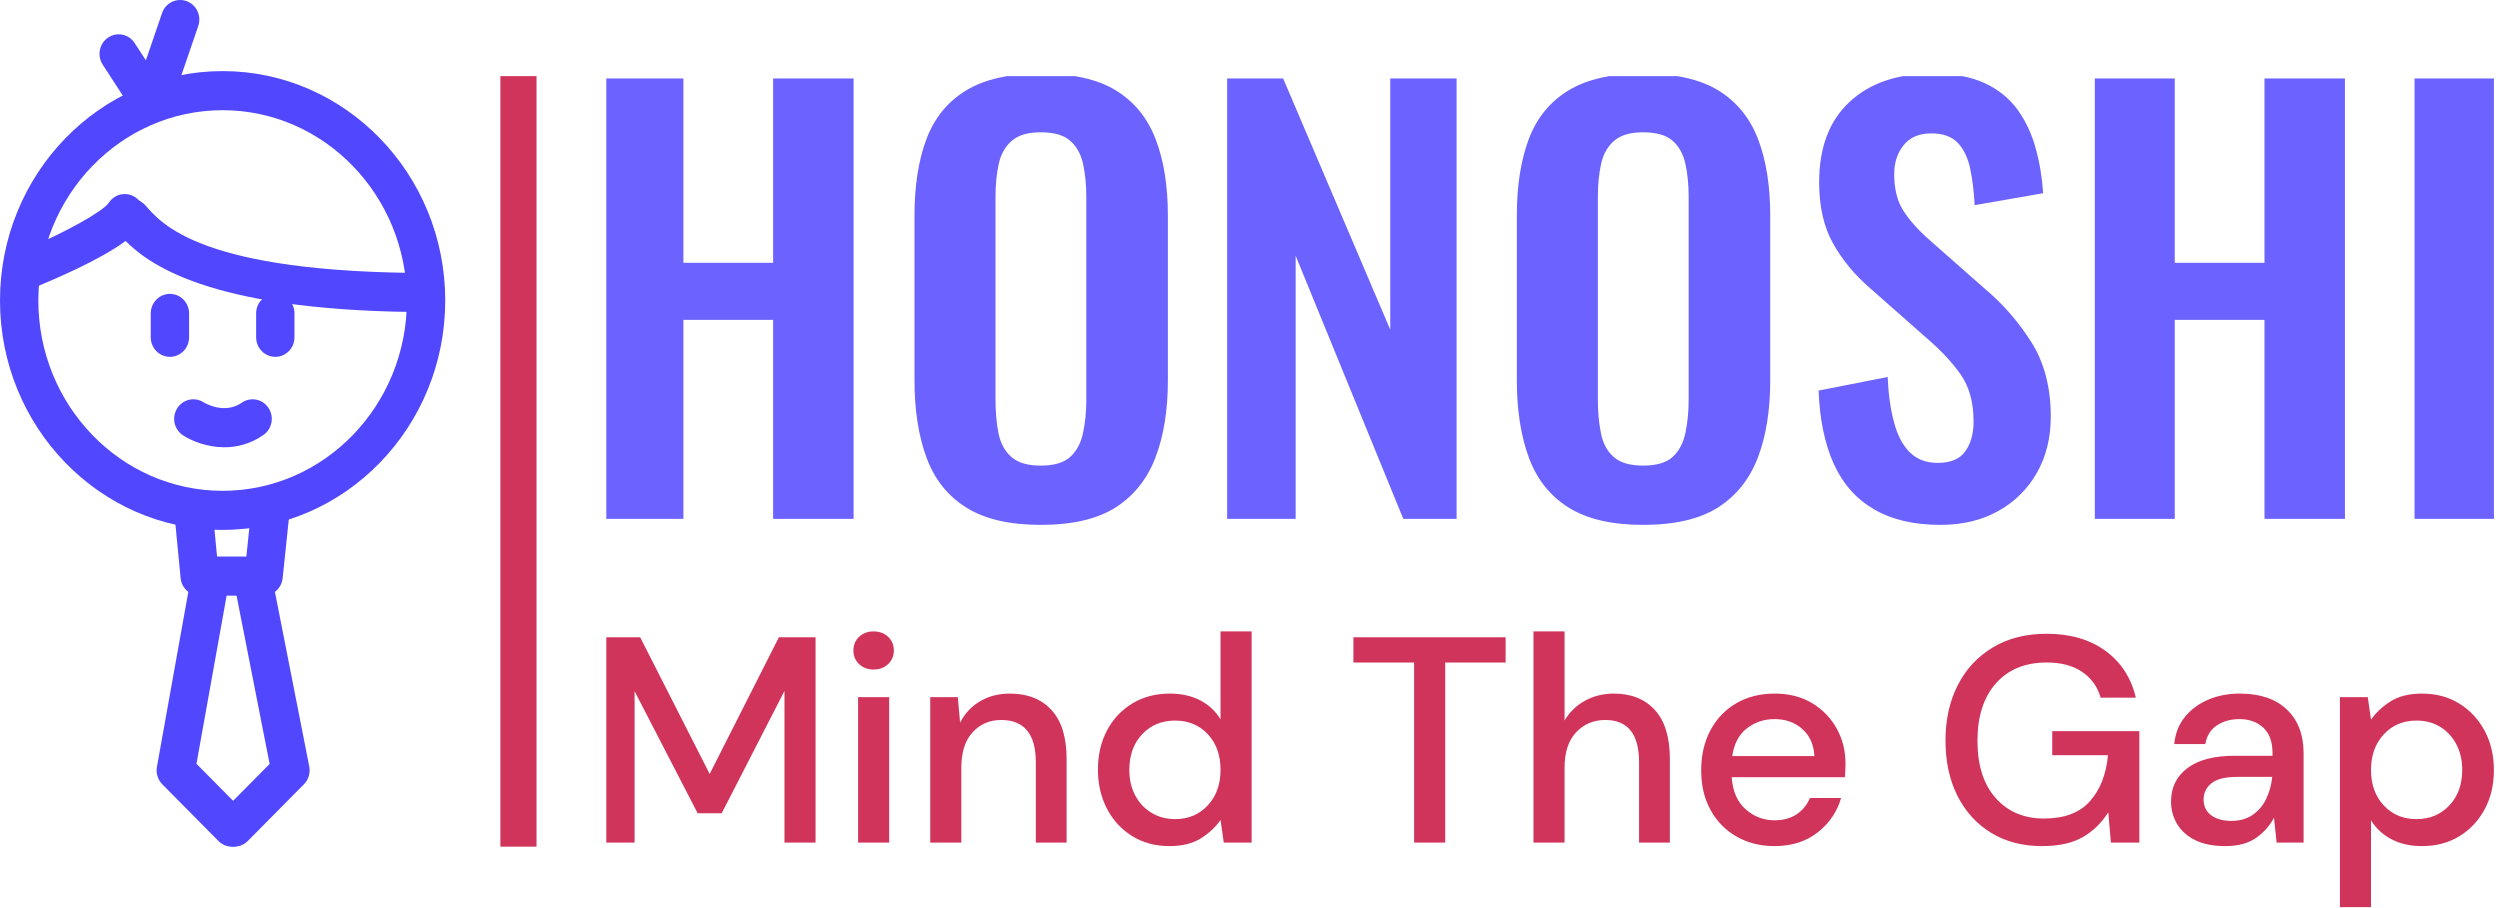
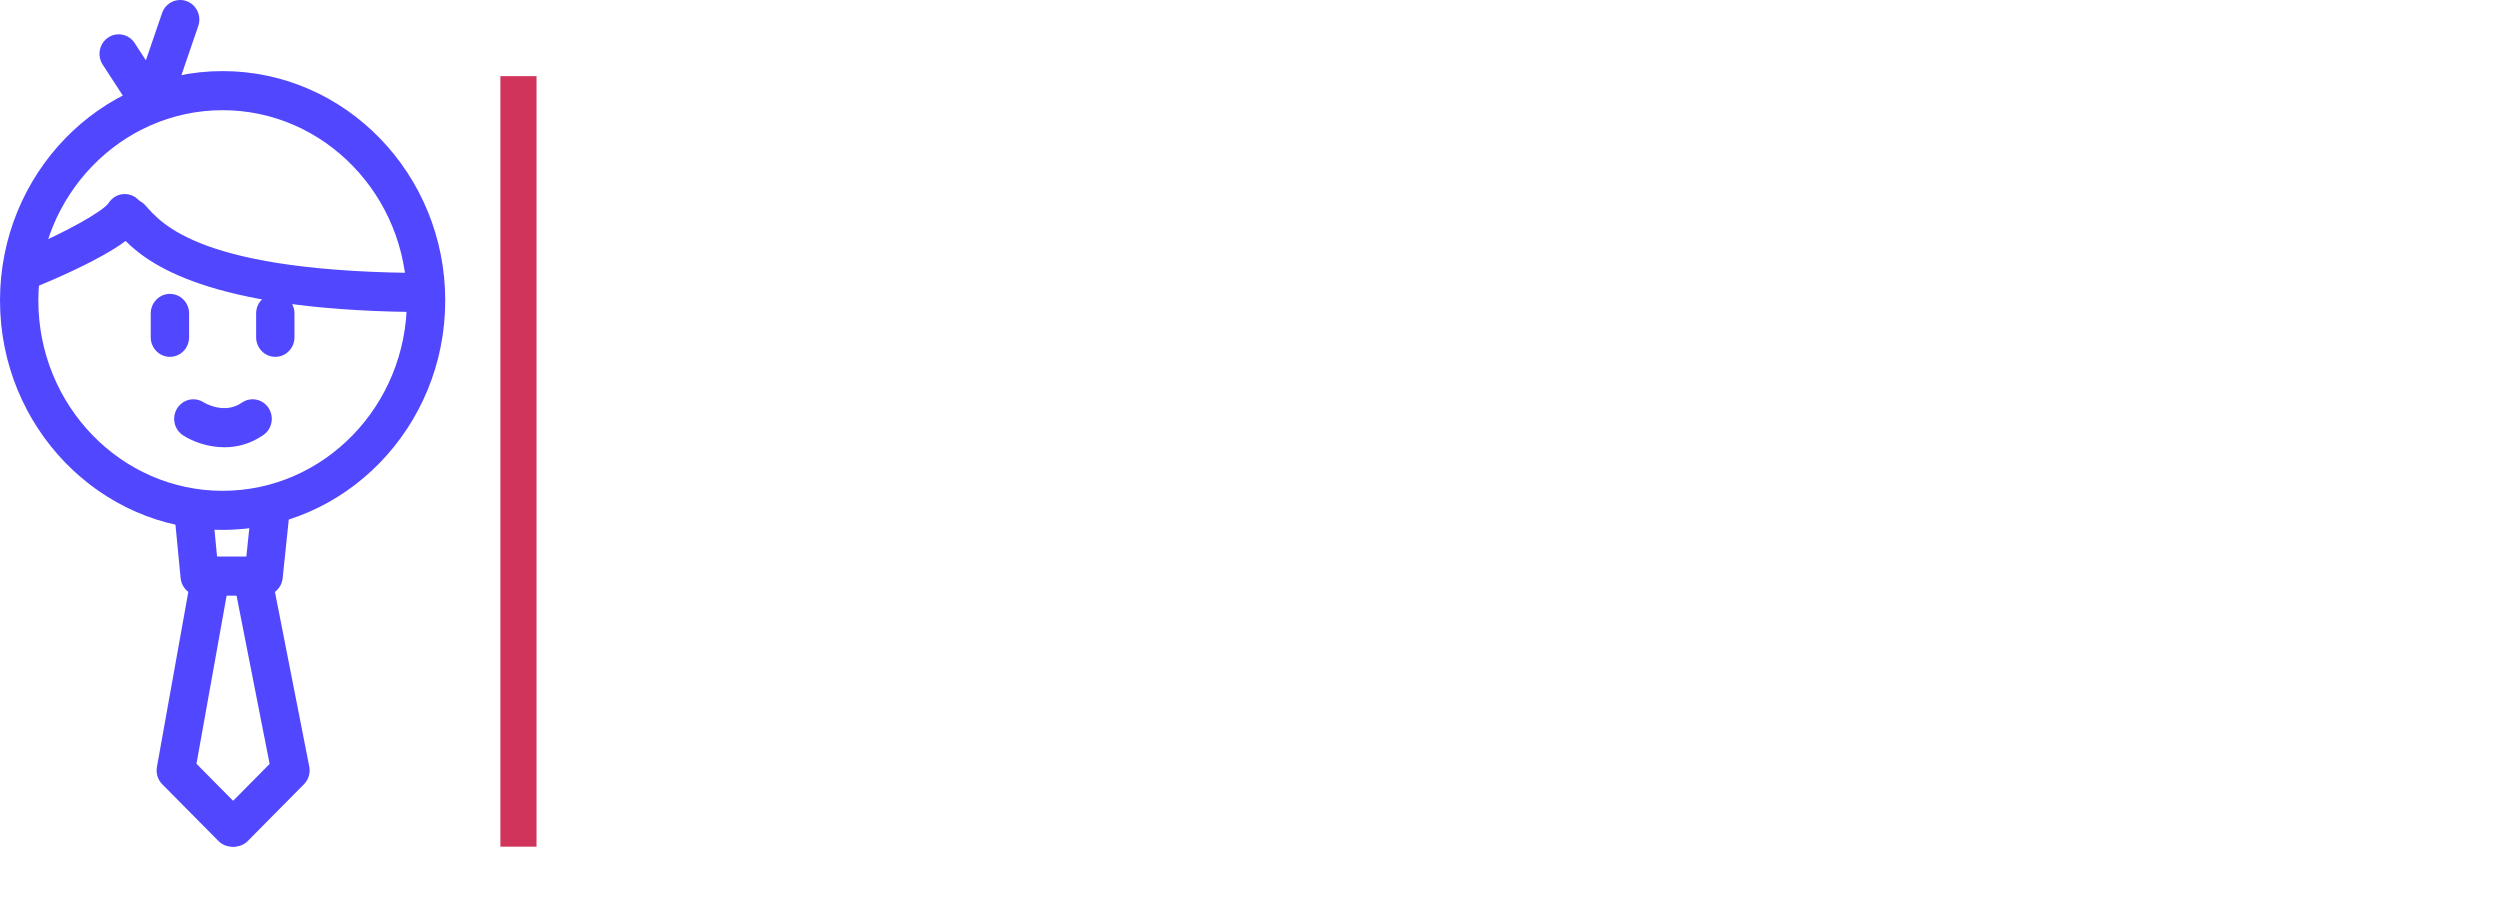
<svg xmlns="http://www.w3.org/2000/svg" width="1314" height="477" viewBox="0 0 1314 477" fill="none">
  <g clip-path="url(#clip0_443_5720)">
    <g clip-path="url(#clip1_443_5720)">
      <g clip-path="url(#clip2_443_5720)">
        <g clip-path="url(#clip3_443_5720)">
          <g clip-path="url(#clip4_443_5720)">
            <g clip-path="url(#clip5_443_5720)">
              <g clip-path="url(#clip6_443_5720)">
                <g clip-path="url(#clip7_443_5720)">
                  <path d="M359.198 272.729H317.187V41.242H359.198V138.124H406.352V41.242H448.649V272.729H406.352V168.131H359.198V272.729ZM546.959 275.873C530.574 275.873 517.523 272.824 507.806 266.727C498.09 260.631 491.136 251.867 486.944 240.435C482.752 229.004 480.657 215.477 480.657 199.854V113.261C480.657 97.638 482.752 84.244 486.944 73.079C491.136 61.952 498.09 53.436 507.806 47.53C517.523 41.623 530.574 38.67 546.959 38.67C563.725 38.67 576.909 41.623 586.512 47.53C596.152 53.436 603.106 61.952 607.374 73.079C611.68 84.244 613.833 97.638 613.833 113.261V200.139C613.833 215.572 611.68 228.947 607.374 240.264C603.106 251.619 596.152 260.402 586.512 266.613C576.909 272.786 563.725 275.873 546.959 275.873ZM546.959 244.722C554.008 244.722 559.191 243.198 562.506 240.149C565.859 237.101 568.107 232.909 569.25 227.575C570.393 222.24 570.965 216.429 570.965 210.142V103.544C570.965 97.066 570.393 91.255 569.25 86.111C568.107 80.967 565.859 76.928 562.506 73.993C559.191 71.021 554.008 69.535 546.959 69.535C540.291 69.535 535.242 71.021 531.812 73.993C528.383 76.928 526.097 80.967 524.954 86.111C523.81 91.255 523.239 97.066 523.239 103.544V210.142C523.239 216.429 523.753 222.24 524.782 227.575C525.849 232.909 528.097 237.101 531.527 240.149C534.956 243.198 540.1 244.722 546.959 244.722ZM680.993 272.729H644.984V41.242H674.419L730.719 173.276V41.242H765.585V272.729H737.578L680.993 134.409V272.729ZM863.553 275.873C847.167 275.873 834.117 272.824 824.4 266.727C814.683 260.631 807.729 251.867 803.537 240.435C799.346 229.004 797.25 215.477 797.25 199.854V113.261C797.25 97.638 799.346 84.244 803.537 73.079C807.729 61.952 814.683 53.436 824.4 47.53C834.117 41.623 847.167 38.67 863.553 38.67C880.319 38.67 893.522 41.623 903.162 47.53C912.765 53.436 919.719 61.952 924.025 73.079C928.293 84.244 930.426 97.638 930.426 113.261V200.139C930.426 215.572 928.293 228.947 924.025 240.264C919.719 251.619 912.765 260.402 903.162 266.613C893.522 272.786 880.319 275.873 863.553 275.873ZM863.553 244.722C870.602 244.722 875.803 243.198 879.156 240.149C882.472 237.101 884.701 232.909 885.844 227.575C886.987 222.24 887.559 216.429 887.559 210.142V103.544C887.559 97.066 886.987 91.255 885.844 86.111C884.701 80.967 882.472 76.928 879.156 73.993C875.803 71.021 870.602 69.535 863.553 69.535C856.884 69.535 851.835 71.021 848.406 73.993C844.976 76.928 842.69 80.967 841.547 86.111C840.404 91.255 839.832 97.066 839.832 103.544V210.142C839.832 216.429 840.366 222.24 841.433 227.575C842.462 232.909 844.691 237.101 848.12 240.149C851.55 243.198 856.694 244.722 863.553 244.722ZM1019.88 275.873C1005.97 275.873 994.347 273.148 985.011 267.699C975.676 262.288 968.626 254.343 963.863 243.865C959.1 233.386 956.433 220.525 955.861 205.284L992.156 198.139C992.537 207.094 993.642 215 995.471 221.859C997.262 228.718 1000.02 233.995 1003.76 237.692C1007.46 241.426 1012.35 243.293 1018.45 243.293C1025.31 243.293 1030.17 241.235 1033.02 237.12C1035.88 233.043 1037.31 227.861 1037.31 221.573C1037.31 211.476 1035.02 203.188 1030.45 196.71C1025.88 190.232 1019.78 183.754 1012.16 177.277L983.011 151.556C974.818 144.506 968.303 136.638 963.463 127.95C958.586 119.3 956.147 108.593 956.147 95.828C956.147 77.537 961.482 63.438 972.151 53.531C982.82 43.624 997.396 38.67 1015.88 38.67C1026.74 38.67 1035.79 40.328 1043.03 43.643C1050.27 46.996 1056.04 51.626 1060.34 57.532C1064.61 63.438 1067.79 70.145 1069.89 77.652C1071.99 85.196 1073.32 93.16 1073.89 101.543L1037.88 107.831C1037.5 100.591 1036.7 94.113 1035.48 88.397C1034.22 82.681 1032.03 78.204 1028.91 74.965C1025.75 71.726 1021.12 70.107 1015.02 70.107C1008.73 70.107 1003.93 72.145 1000.62 76.223C997.262 80.338 995.586 85.444 995.586 91.541C995.586 99.352 997.205 105.773 1000.44 110.803C1003.68 115.871 1008.35 121.072 1014.45 126.407L1043.31 151.842C1052.84 159.844 1060.99 169.217 1067.78 179.963C1074.52 190.747 1077.89 203.759 1077.89 219.001C1077.89 230.052 1075.47 239.864 1070.63 248.437C1065.76 257.011 1058.99 263.717 1050.34 268.557C1041.65 273.434 1031.5 275.873 1019.88 275.873ZM1143.05 272.729H1101.04V41.242H1143.05V138.124H1190.21V41.242H1232.5V272.729H1190.21V168.131H1143.05V272.729ZM1310.81 272.729H1269.08V41.242H1310.81V272.729Z" fill="#6B62FF" />
                </g>
              </g>
              <g clip-path="url(#clip8_443_5720)">
                <g clip-path="url(#clip9_443_5720)">
-                   <path d="M333.545 442.861H317.205V334.953H336.474L373.009 406.789L409.389 334.953H428.658V442.861H412.318V363.164L379.329 427.446H366.688L333.545 363.318V442.861ZM459.181 351.91C456.098 351.91 453.549 350.955 451.535 349.043C449.541 347.152 448.544 344.768 448.544 341.89C448.544 339.013 449.541 336.618 451.535 334.707C453.549 332.816 456.098 331.87 459.181 331.87C462.264 331.87 464.802 332.816 466.796 334.707C468.81 336.618 469.817 339.013 469.817 341.89C469.817 344.768 468.81 347.152 466.796 349.043C464.802 350.955 462.264 351.91 459.181 351.91ZM467.351 442.861H451.011V366.401H467.351V442.861ZM505.273 442.861H488.932V366.401H503.423L504.625 379.812C507.01 375.085 510.483 371.354 515.046 368.621C519.63 365.908 524.891 364.551 530.832 364.551C540.081 364.551 547.357 367.429 552.66 373.184C557.963 378.939 560.614 387.52 560.614 398.927V442.861H544.428V400.623C544.428 385.824 538.354 378.425 526.207 378.425C520.164 378.425 515.159 380.583 511.192 384.899C507.246 389.216 505.273 395.382 505.273 403.398V442.861ZM614.691 444.711C607.292 444.711 600.766 442.964 595.114 439.47C589.462 435.976 585.042 431.197 581.857 425.134C578.671 419.07 577.078 412.185 577.078 404.477C577.078 396.769 578.671 389.904 581.857 383.882C585.042 377.88 589.492 373.153 595.206 369.7C600.9 366.267 607.446 364.551 614.846 364.551C620.909 364.551 626.232 365.733 630.816 368.097C635.379 370.46 638.945 373.8 641.514 378.117V331.87H657.855V442.861H643.21L641.514 430.991C639.048 434.588 635.656 437.774 631.34 440.549C627.024 443.324 621.474 444.711 614.691 444.711ZM617.62 430.529C624.609 430.529 630.343 428.114 634.824 423.284C639.284 418.454 641.514 412.236 641.514 404.631C641.514 396.923 639.284 390.675 634.824 385.886C630.343 381.117 624.609 378.733 617.62 378.733C610.632 378.733 604.877 381.117 600.355 385.886C595.833 390.675 593.572 396.923 593.572 404.631C593.572 409.667 594.6 414.137 596.655 418.042C598.711 421.948 601.568 425 605.226 427.199C608.864 429.419 612.996 430.529 617.62 430.529ZM759.596 442.861H743.256V348.211H711.346V334.953H791.352V348.211H759.596V442.861ZM822.337 442.861H805.997V331.87H822.337V378.733C824.906 374.314 828.472 370.841 833.035 368.312C837.619 365.805 842.685 364.551 848.235 364.551C857.381 364.551 864.575 367.429 869.816 373.184C875.058 378.939 877.678 387.52 877.678 398.927V442.861H861.492V400.623C861.492 385.824 855.583 378.425 843.764 378.425C837.598 378.425 832.48 380.583 828.411 384.899C824.361 389.216 822.337 395.382 822.337 403.398V442.861ZM932.68 444.711C925.178 444.711 918.529 443.036 912.733 439.686C906.916 436.356 902.363 431.711 899.075 425.75C895.786 419.79 894.142 412.853 894.142 404.939C894.142 396.923 895.766 389.884 899.013 383.82C902.24 377.757 906.762 373.029 912.579 369.638C918.375 366.247 925.127 364.551 932.835 364.551C940.337 364.551 946.863 366.216 952.412 369.546C957.962 372.896 962.278 377.346 965.361 382.895C968.444 388.445 969.986 394.56 969.986 401.24C969.986 402.267 969.965 403.367 969.924 404.539C969.862 405.731 969.78 407.046 969.677 408.485H910.174C910.688 415.884 913.134 421.506 917.512 425.349C921.869 429.214 926.925 431.146 932.68 431.146C937.305 431.146 941.19 430.087 944.334 427.97C947.459 425.874 949.792 423.027 951.333 419.43H967.673C965.618 426.624 961.538 432.636 955.434 437.466C949.309 442.296 941.724 444.711 932.68 444.711ZM932.68 377.962C927.234 377.962 922.403 379.576 918.19 382.803C913.976 386.05 911.407 390.911 910.482 397.386H953.645C953.337 391.425 951.23 386.698 947.325 383.204C943.42 379.71 938.538 377.962 932.68 377.962ZM1073.27 444.711C1063.09 444.711 1054.21 442.399 1046.6 437.774C1039 433.15 1033.09 426.675 1028.87 418.351C1024.66 410.026 1022.55 400.315 1022.55 389.216C1022.55 378.219 1024.71 368.508 1029.03 360.081C1033.34 351.653 1039.48 345.056 1047.43 340.287C1055.41 335.498 1064.84 333.104 1075.74 333.104C1088.07 333.104 1098.34 336.084 1106.57 342.045C1114.79 348.005 1120.13 356.227 1122.6 366.709H1104.1C1102.46 360.954 1099.22 356.432 1094.39 353.144C1089.56 349.855 1083.34 348.211 1075.74 348.211C1064.43 348.211 1055.54 351.859 1049.07 359.156C1042.59 366.452 1039.36 376.524 1039.36 389.37C1039.36 402.216 1042.54 412.236 1048.91 419.43C1055.28 426.624 1063.76 430.221 1074.35 430.221C1085.04 430.221 1093.07 427.189 1098.46 421.126C1103.86 415.062 1107.03 406.995 1107.95 396.923H1078.66V384.283H1124.45V442.861H1109.5L1108.11 426.983C1104.51 432.636 1099.99 437.003 1094.54 440.087C1089.1 443.17 1082 444.711 1073.27 444.711ZM1169.62 444.711C1163.14 444.711 1157.8 443.632 1153.58 441.474C1149.37 439.316 1146.24 436.459 1144.18 432.903C1142.12 429.368 1141.1 425.493 1141.1 421.28C1141.1 413.88 1143.97 408.022 1149.73 403.706C1155.48 399.39 1163.71 397.232 1174.39 397.232H1194.43V395.844C1194.43 389.884 1192.81 385.413 1189.56 382.433C1186.34 379.453 1182.15 377.962 1177.01 377.962C1172.49 377.962 1168.56 379.062 1165.21 381.261C1161.88 383.481 1159.85 386.749 1159.13 391.066H1142.79C1143.31 385.516 1145.18 380.758 1148.4 376.791C1151.65 372.845 1155.76 369.813 1160.74 367.696C1165.73 365.599 1171.21 364.551 1177.17 364.551C1187.86 364.551 1196.13 367.346 1201.99 372.937C1207.85 378.548 1210.77 386.184 1210.77 395.844V442.861H1196.59L1195.2 429.758C1193.05 433.972 1189.91 437.517 1185.8 440.395C1181.69 443.272 1176.3 444.711 1169.62 444.711ZM1172.85 431.454C1177.27 431.454 1180.99 430.395 1184.01 428.278C1187.06 426.182 1189.42 423.386 1191.1 419.892C1192.81 416.398 1193.87 412.544 1194.28 408.331H1176.09C1169.62 408.331 1165.01 409.461 1162.28 411.722C1159.56 413.983 1158.21 416.809 1158.21 420.201C1158.21 423.695 1159.51 426.449 1162.12 428.463C1164.75 430.457 1168.33 431.454 1172.85 431.454ZM1246.2 476.775H1229.86V366.401H1244.5L1246.2 378.271C1248.67 374.674 1252.06 371.488 1256.37 368.713C1260.69 365.938 1266.24 364.551 1273.02 364.551C1280.42 364.551 1286.95 366.298 1292.6 369.792C1298.25 373.286 1302.7 378.065 1305.95 384.129C1309.18 390.192 1310.79 397.078 1310.79 404.785C1310.79 412.493 1309.18 419.348 1305.95 425.349C1302.7 431.372 1298.25 436.109 1292.6 439.562C1286.95 442.995 1280.37 444.711 1272.87 444.711C1266.91 444.711 1261.65 443.529 1257.08 441.166C1252.5 438.802 1248.87 435.462 1246.2 431.146V476.775ZM1270.09 430.529C1277.08 430.529 1282.84 428.134 1287.36 423.345C1291.88 418.577 1294.14 412.339 1294.14 404.631C1294.14 399.595 1293.11 395.125 1291.06 391.22C1289 387.314 1286.18 384.252 1282.58 382.032C1278.98 379.833 1274.82 378.733 1270.09 378.733C1263.1 378.733 1257.38 381.148 1252.92 385.978C1248.44 390.809 1246.2 397.026 1246.2 404.631C1246.2 412.339 1248.44 418.577 1252.92 423.345C1257.38 428.134 1263.1 430.529 1270.09 430.529Z" fill="#D1345B" />
-                 </g>
+                   </g>
              </g>
            </g>
          </g>
        </g>
      </g>
    </g>
    <g clip-path="url(#clip10_443_5720)">
      <path d="M117.005 278.51C52.486 278.51 0 224.425 0 157.943C0 91.461 52.486 37.372 117.005 37.372C181.523 37.372 234.015 91.461 234.015 157.943C234.015 224.425 181.518 278.51 117.005 278.51ZM117.005 57.92C63.602 57.92 20.154 102.791 20.154 157.949C20.154 213.106 63.602 257.972 117.005 257.972C170.414 257.972 213.861 213.101 213.861 157.949C213.861 102.796 170.408 57.92 117.005 57.92Z" fill="#5147FF" />
      <path d="M226.084 164.029C115.236 164.029 80.198 140.903 66.015 126.646C52.481 136.8 26.941 147.461 18.874 150.81L13.463 130.919C33.889 122.435 54.22 111.09 57.127 106.642C58.805 104.08 61.49 102.349 64.498 102.046C67.491 101.738 70.494 102.76 72.631 104.937C73.366 105.687 75.236 106.596 76.153 107.634C84.794 117.448 105.159 143.486 226.084 143.486V164.029Z" fill="#5147FF" />
      <path d="M71.089 60.313L53.983 33.977C50.909 29.247 52.184 22.873 56.82 19.746C61.46 16.613 67.718 17.912 70.781 22.637L76.671 31.707L85.177 6.886C87.011 1.535 92.749 -1.29 98.015 0.574C103.27 2.444 106.041 8.303 104.207 13.66L88.996 58.033L71.089 60.313Z" fill="#5147FF" />
      <path d="M89.308 187.556C83.746 187.556 79.231 182.954 79.231 177.285V164.738C79.231 159.068 83.746 154.467 89.308 154.467C94.871 154.467 99.385 159.068 99.385 164.738V177.285C99.385 182.96 94.876 187.556 89.308 187.556Z" fill="#5147FF" />
      <path d="M144.702 187.556C139.139 187.556 134.625 182.954 134.625 177.285V164.738C134.625 159.068 139.139 154.467 144.702 154.467C150.264 154.467 154.779 159.068 154.779 164.738V177.285C154.779 182.96 150.264 187.556 144.702 187.556Z" fill="#5147FF" />
      <path d="M117.947 235.082C108.903 235.082 100.902 231.847 96.221 228.817C91.52 225.771 90.135 219.428 93.117 214.637C96.09 209.876 102.267 208.438 106.958 211.427C107.528 211.776 117.942 218.026 127.087 211.663C131.677 208.464 137.96 209.665 141.089 214.339C144.233 219.023 143.059 225.412 138.464 228.616C131.657 233.372 124.528 235.082 117.947 235.082Z" fill="#5147FF" />
      <path d="M138.55 313.068H104.953C99.768 313.068 95.43 309.062 94.926 303.803L91.596 269.281C91.051 263.637 95.097 258.614 100.635 258.054C106.167 257.494 111.105 261.624 111.649 267.268L114.088 292.525H129.485L132.176 266.739C132.765 261.1 137.673 257.089 143.266 257.613C148.798 258.213 152.809 263.277 152.214 268.916L148.561 303.886C148.027 309.109 143.699 313.068 138.55 313.068Z" fill="#5147FF" />
      <path d="M121.908 445C119.343 445 116.778 444.014 114.813 442.026L85.302 412.224C82.939 409.836 81.886 406.415 82.481 403.082L100.811 300.891C101.809 295.309 107.059 291.626 112.536 292.633C118.008 293.655 121.635 299.006 120.638 304.584L103.265 401.444L128.997 427.436C132.952 431.426 132.982 437.933 129.067 441.96C127.097 443.988 124.502 445 121.908 445Z" fill="#5147FF" />
      <path d="M123.157 445C120.562 445 117.967 443.988 115.997 441.954C112.082 437.928 112.113 431.421 116.063 427.431L141.719 401.521L122.698 304.748C121.605 299.186 125.142 293.773 130.599 292.659C136.046 291.539 141.366 295.144 142.46 300.711L162.548 402.902C163.213 406.287 162.165 409.784 159.757 412.213L130.246 442.016C128.286 444.009 125.722 445 123.157 445Z" fill="#5147FF" />
    </g>
    <path d="M263 40.01L263 444.99C263 444.995 263.01 445 263.022 445H281.978C281.99 445 282 444.995 282 444.99L282 40.01C282 40.005 281.99 40 281.978 40H263.022C263.01 40 263 40.005 263 40.01Z" fill="#D1345B" />
  </g>
  <defs>
    <clipPath id="clip0_443_5720">
      <rect width="1314" height="477" fill="white" />
    </clipPath>
    <clipPath id="clip1_443_5720">
      <rect width="996" height="437" fill="white" transform="translate(318 40)" />
    </clipPath>
    <clipPath id="clip2_443_5720">
      <rect width="994.651" height="437.354" fill="white" transform="translate(318.675 39.823)" />
    </clipPath>
    <clipPath id="clip3_443_5720">
-       <rect width="998.646" height="1176.95" fill="white" transform="translate(314.675 -700.177)" />
-     </clipPath>
+       </clipPath>
    <clipPath id="clip4_443_5720">
      <rect width="993.677" height="438.105" fill="white" transform="translate(317.159 38.67)" />
    </clipPath>
    <clipPath id="clip5_443_5720">
      <rect width="993.677" height="438.105" fill="white" transform="translate(317.159 38.67)" />
    </clipPath>
    <clipPath id="clip6_443_5720">
      <rect width="993.677" height="237.202" fill="white" transform="translate(317.159 38.67)" />
    </clipPath>
    <clipPath id="clip7_443_5720">
      <rect width="993.677" height="237.202" fill="white" transform="translate(317.159 38.67)" />
    </clipPath>
    <clipPath id="clip8_443_5720">
      <rect width="993.677" height="144.905" fill="white" transform="translate(317.159 331.87)" />
    </clipPath>
    <clipPath id="clip9_443_5720">
      <rect width="993.677" height="144.905" fill="white" transform="translate(317.159 331.87)" />
    </clipPath>
    <clipPath id="clip10_443_5720">
      <rect width="234.015" height="445" fill="white" />
    </clipPath>
  </defs>
</svg>